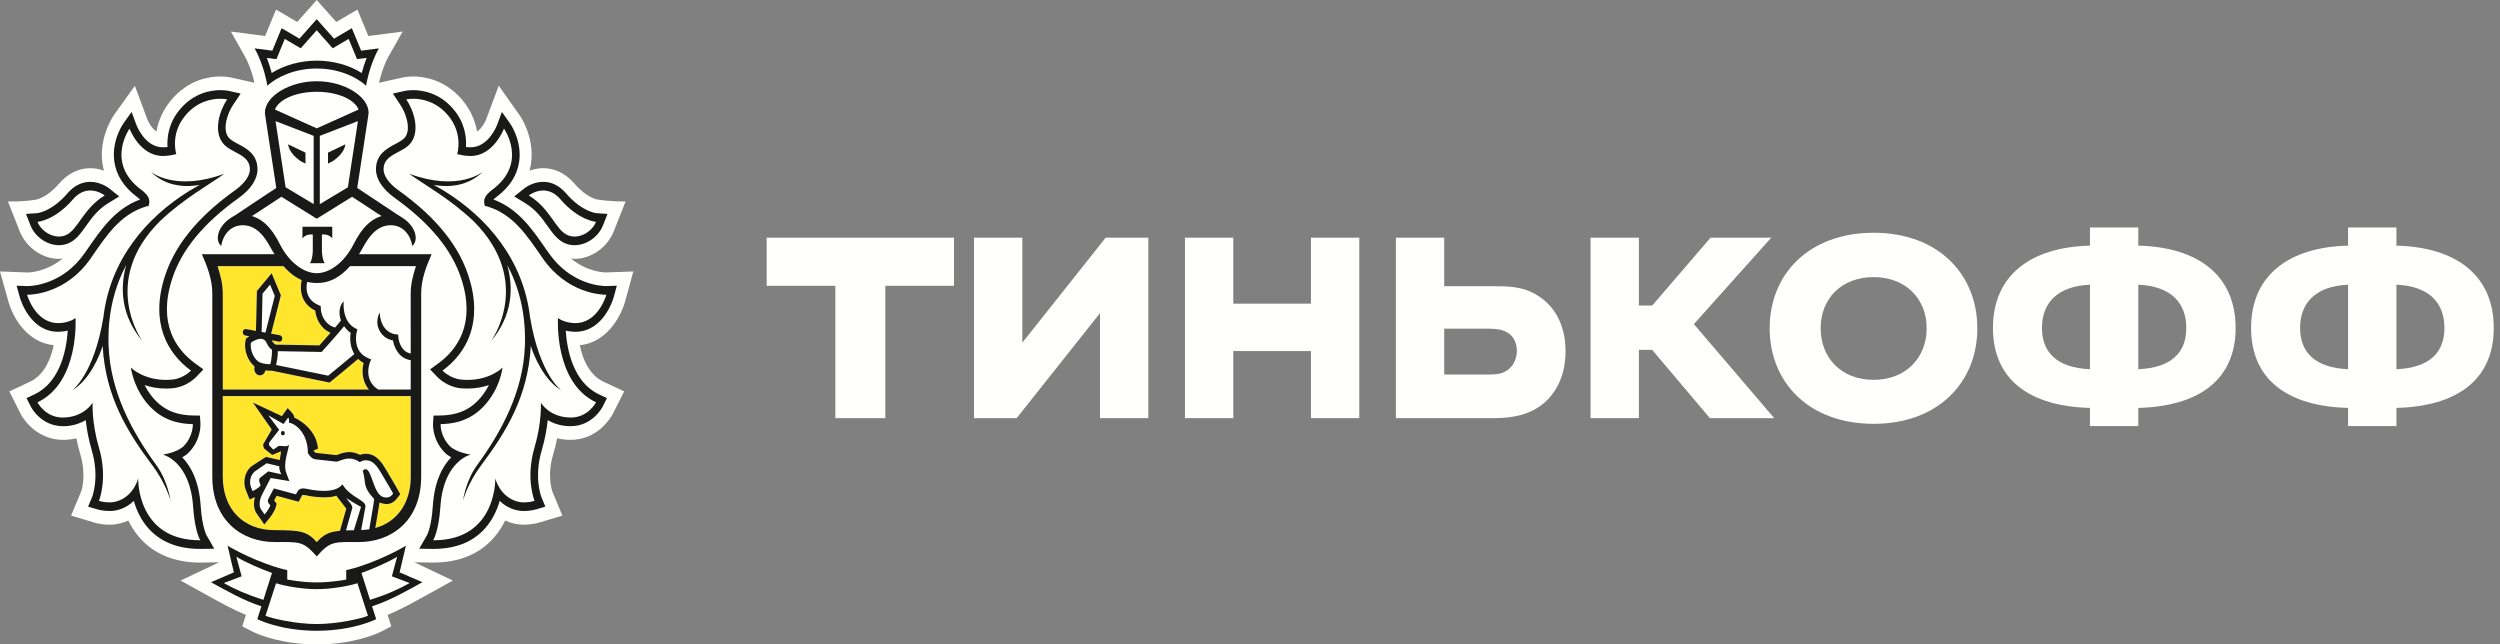
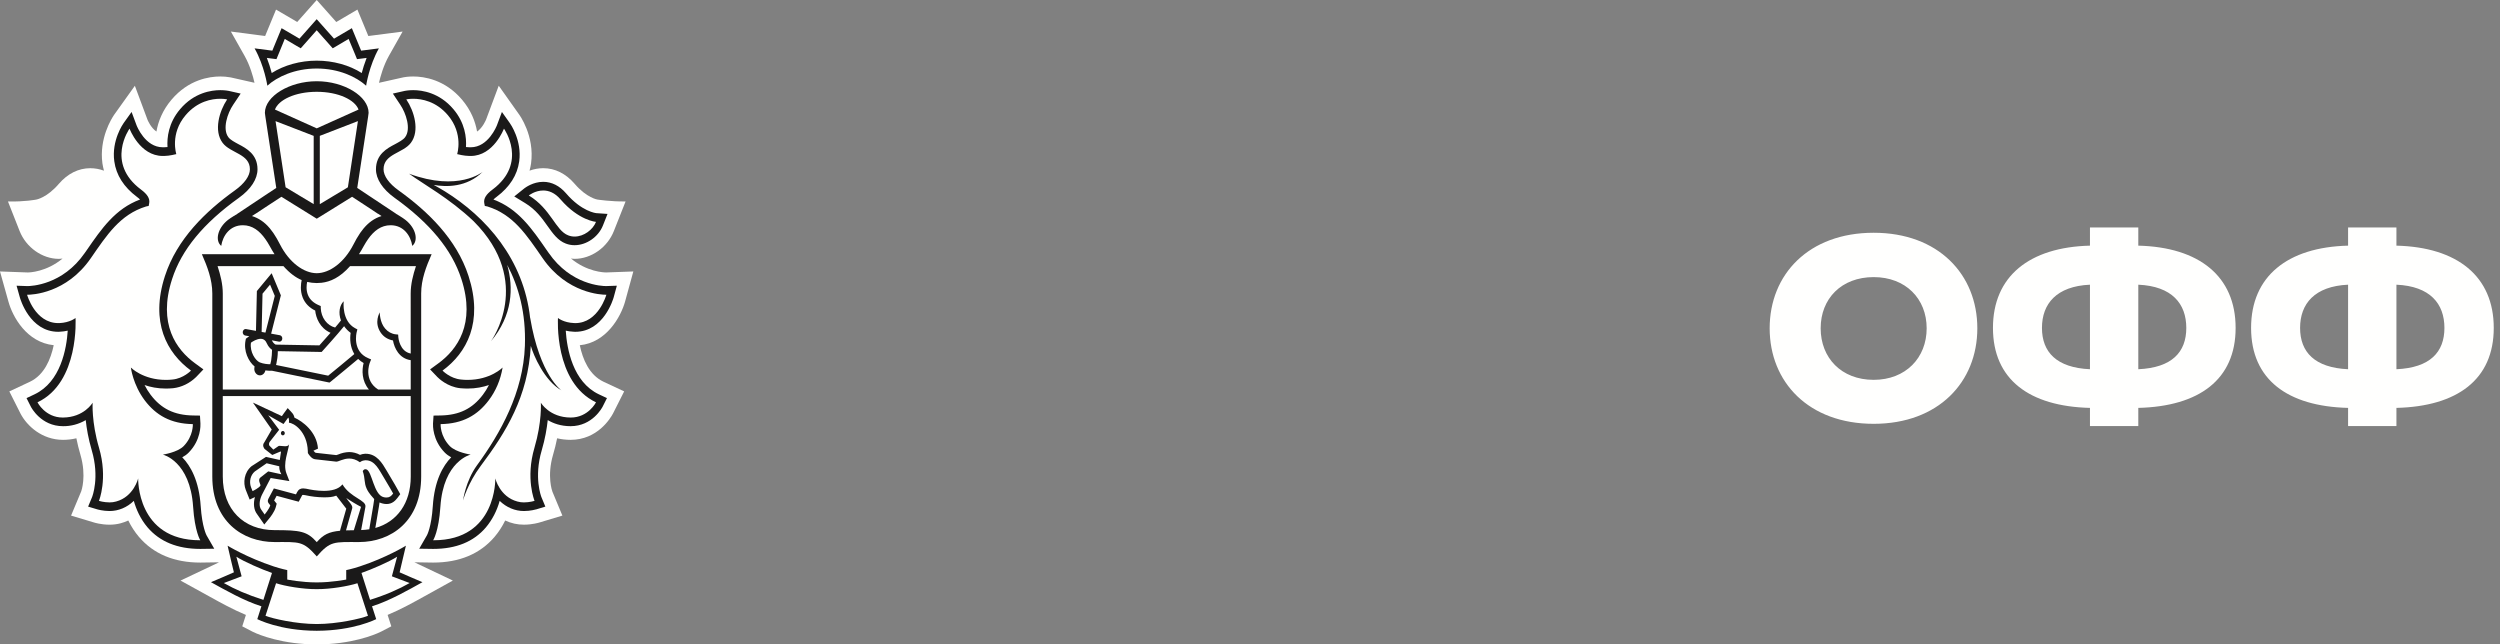
<svg xmlns="http://www.w3.org/2000/svg" width="1125" height="290" viewBox="0 0 1125 290" fill="none">
  <rect x="0" y="0" width="1125" height="290" fill="#808080" stroke="none" />
  <path fill-rule="evenodd" clip-rule="evenodd" d="M281.302 135.643L285 122.158L272.76 122.602C271.733 122.602 264.21 122.346 256.927 116.333C257.475 116.384 258.008 116.478 258.578 116.478C266.078 116.478 273.345 111.326 276.248 103.956L281.512 90.651C274.912 90.753 268.875 89.806 268.875 89.806C268.822 89.806 264.068 89.098 258.57 82.693C254.625 78.112 249.743 75.681 244.455 75.681C242.362 75.691 240.282 76.067 238.29 76.799C238.567 75.724 238.83 74.624 238.987 73.498C240.66 61.045 233.632 51.56 233.632 51.56L224.43 38.578L218.723 53.829C218.7 53.88 217.26 57.463 214.688 59.203C213.907 54.716 211.995 49.675 207.915 44.856C200.213 35.781 190.845 34.416 185.94 34.416C183.667 34.416 182.04 34.706 181.65 34.774L170.543 37.265C171.18 34.442 172.553 29.503 175.043 25.076L181.177 14.201L165.75 16.206L160.837 4.316L151.32 9.903L142.523 0L133.748 9.894L124.215 4.316L119.31 16.197L103.89 14.193L110.032 25.085C112.53 29.512 113.888 34.425 114.525 37.248L103.928 34.86L103.56 34.8C102.096 34.538 100.617 34.409 99.135 34.416C94.23 34.416 84.862 35.781 77.183 44.856C73.095 49.667 71.175 54.716 70.395 59.203C67.838 57.471 66.405 53.957 66.405 53.957L60.69 38.604L51.337 51.688C50.197 53.368 44.565 62.29 46.087 73.523C46.252 74.641 46.508 75.733 46.785 76.807C44.798 76.074 42.724 75.697 40.635 75.69C35.34 75.69 30.457 78.121 26.505 82.701C21.03 89.081 16.297 89.806 16.335 89.806C16.335 89.806 11.332 90.83 3.585 90.659L8.828 103.965C11.738 111.334 19.012 116.486 26.497 116.486C27.067 116.486 27.6 116.392 28.155 116.341C20.88 122.363 13.365 122.61 12.457 122.61L0 122.158L3.772 135.635C5.678 142.595 12.023 154.101 24.172 155.338C22.852 161.649 19.92 168.729 13.485 171.782L4.2 176.132L9.262 186.18C12.12 191.596 18.832 197.934 28.38 197.934C30.442 197.934 32.438 197.686 34.365 197.226C34.852 199.699 35.468 202.173 36.195 204.646C39.03 214.284 36.585 221.006 36.555 221.082L31.98 232.017L42.203 235.088C42.33 235.139 45.428 236.111 49.29 236.111C51.045 236.111 52.725 235.898 54.3 235.471C55.485 235.156 56.625 234.729 57.727 234.226C59.055 236.93 60.66 239.404 62.535 241.613C69.09 249.281 78.39 253.161 90.15 253.161H90.188L98.588 253.034L81.233 261.256L94.41 268.514C99.203 271.176 104.873 274.314 110.663 276.72L109.012 281.846L113.55 284.209C113.955 284.422 122.7 288.866 137.213 289.812C137.213 289.812 140.715 290 142.642 290C144.577 290 148.043 289.804 148.043 289.804C162.458 288.831 171.128 284.422 171.533 284.209L176.085 281.846L174.427 276.711C180.367 274.238 186.255 270.962 190.853 268.412L203.782 261.247L186.48 253.034L194.918 253.161C206.693 253.161 215.993 249.272 222.54 241.604C224.408 239.404 226.005 236.939 227.34 234.226C230.017 235.485 232.888 236.123 235.785 236.103C239.587 236.103 242.715 235.147 242.798 235.113L253.073 232.017L248.595 221.279C248.49 221.006 246.045 214.284 248.88 204.629C249.607 202.173 250.215 199.691 250.71 197.226C252.638 197.686 254.655 197.925 256.732 197.934C268.897 197.934 274.732 188.184 275.857 186.069L280.875 176.124L271.59 171.782C265.14 168.737 262.215 161.658 260.91 155.355C272.902 154.161 279.33 142.646 281.31 135.652L281.302 135.643Z" fill="#FFFFFE" />
  <path fill-rule="evenodd" clip-rule="evenodd" d="M142.516 41.308C132.691 41.316 125.319 44.984 123.714 49.308L142.516 57.752L161.326 49.308C159.736 44.984 152.364 41.316 142.516 41.308ZM142.719 265.111H142.344C136.389 265.154 128.176 263.763 124.231 262.441L119.476 277.103C122.611 278.374 133.231 280.814 142.539 280.814C151.831 280.814 162.459 278.374 165.586 277.103L160.839 262.45C156.871 263.763 148.674 265.154 142.719 265.111ZM178.696 250.526C175.156 252.812 167.259 256.24 162.661 257.827L166.516 269.939C173.626 267.721 179.499 265.137 184.344 262.365L176.334 259.337L178.696 250.526V250.526ZM106.359 250.526L108.729 259.337L100.711 262.365C105.549 265.137 111.444 267.721 118.531 269.93L122.394 257.818C117.804 256.232 109.891 252.812 106.359 250.526V250.526ZM142.516 27.294C149.934 27.294 157.194 29.316 162.789 32.855C163.299 30.91 164.011 28.539 164.979 26.057L162.864 26.347L160.651 26.603L159.714 24.309L156.879 17.511L151.734 20.564L149.724 21.724L148.119 19.933L142.516 13.621L136.929 19.933L135.331 21.724L133.329 20.564L128.154 17.511L125.356 24.309L124.404 26.612L122.184 26.347L120.084 26.057C121.051 28.539 121.756 30.91 122.274 32.855C127.884 29.316 135.144 27.294 142.524 27.294H142.516ZM255.654 105.91C256.621 106.285 257.596 106.455 258.564 106.455C262.764 106.455 266.814 103.359 268.201 99.828C268.201 99.828 260.514 99.299 252.249 89.738C249.624 86.65 246.834 85.721 244.449 85.721C240.736 85.721 237.946 87.947 237.946 87.947C247.936 94.002 249.969 103.726 255.654 105.91V105.91ZM26.491 106.447C27.466 106.447 28.441 106.285 29.379 105.901C35.079 103.718 37.134 94.002 47.101 87.955C47.101 87.955 44.311 85.721 40.621 85.721C38.221 85.721 35.439 86.642 32.799 89.746C24.541 99.299 16.861 99.837 16.861 99.837C18.241 103.359 22.299 106.455 26.491 106.455V106.447Z" fill="#FFFFFE" />
  <path fill-rule="evenodd" clip-rule="evenodd" d="M252.652 175.663C244.927 171.313 240.052 159.799 238.867 155.653C237.592 178.495 227.805 194.343 216.367 209.593C210.427 217.509 208.357 225.202 208.357 225.202C208.357 225.202 209.505 216.485 214.635 209.389C225.307 194.786 235.447 176.601 236.205 155.568C236.722 140.897 233.415 128.999 228.24 119.19C231.135 129.4 230.722 141.912 220.905 153.589C220.905 153.589 240.457 126.909 213.127 99.547C202.192 89.141 190.222 82.71 184.065 78.155C206.317 86.428 217.192 77.319 217.192 77.319C210.082 84.339 200.88 84.219 195.172 83.204C196.725 84.066 198.337 84.97 200.062 86.019C218.835 97.636 235.695 116.751 238.575 143.209V143.004C242.932 168.993 252.652 175.663 252.652 175.663ZM258.367 145.384C258.54 145.401 258.69 145.401 258.862 145.401C269.325 145.401 272.865 132.632 272.865 132.632H272.662C270.742 132.632 255.187 132.121 244.192 116.196C236.962 105.731 231.03 96.527 219.315 92.911L218.16 92.672L217.912 91.333C217.59 89.294 218.812 87.384 221.602 85.328C237.765 73.268 226.777 57.881 226.777 57.881C226.777 57.881 222.172 70.18 211.845 70.18L211.072 70.163C209.902 70.095 208.77 70.052 207.63 69.771L205.725 69.344C205.725 69.344 208.672 60.218 201.562 51.85C196.215 45.522 189.697 44.447 185.94 44.447C184.042 44.447 182.842 44.728 182.842 44.728C186.412 50.042 188.992 58.87 184.867 64.312C181.305 68.986 172.605 69.216 172.605 76.193C172.605 79.144 175.027 82.59 179.377 85.686C192.457 95.069 205.44 107.522 210.84 124.214C217.59 145.026 209.985 158.843 199.14 166.767C199.14 166.767 202.545 170.332 207.472 170.793C208.477 170.904 209.46 170.955 210.375 170.955C220.792 170.955 226.177 165.385 226.177 165.385C226.177 165.385 225.285 173.079 219.877 180.218C214.867 186.803 208.305 190.692 198.292 190.854C198.292 190.854 197.977 196.142 202.41 200.731C205.252 203.623 211.8 204.569 211.8 204.569C211.8 204.569 199.53 207.393 198.172 228.042C197.437 239.233 194.932 243.114 194.932 243.114H195.15C223.62 243.114 222.892 215.291 222.892 215.291C222.892 215.291 224.872 223.53 232.815 225.68C233.775 225.97 234.802 226.081 235.777 226.081C238.327 226.081 240.555 225.398 240.555 225.398C240.555 225.398 236.392 215.402 240.517 201.422C243.945 189.814 243.39 181.216 243.39 181.216C243.39 181.216 247.222 187.826 256.74 187.886H256.837C259.086 187.925 261.306 187.319 263.294 186.123C265.281 184.928 266.971 183.181 268.207 181.045C249.225 172.064 251.1 143.089 251.1 143.089C251.1 143.089 253.56 145.188 258.367 145.392V145.384ZM68.7 209.593C57.262 194.343 47.475 178.495 46.185 155.653C45.007 159.807 40.14 171.322 32.422 175.663C32.422 175.663 42.127 168.993 46.485 143.004V143.209C49.372 116.751 66.232 97.636 85.005 86.028C86.73 84.962 88.35 84.066 89.887 83.213C84.187 84.219 74.977 84.339 67.875 77.328C67.875 77.328 78.75 86.428 100.995 78.155C94.845 82.71 82.875 89.141 71.947 99.547C44.61 126.909 64.162 153.589 64.162 153.589C54.337 141.904 53.932 129.408 56.827 119.19C51.652 128.999 48.337 140.897 48.877 155.576C49.62 176.601 59.752 194.786 70.402 209.397C75.562 216.476 76.725 225.194 76.725 225.194C76.725 225.194 74.625 217.509 68.7 209.593ZM73.275 204.561C73.275 204.561 79.822 203.623 82.665 200.723C87.09 196.142 86.782 190.854 86.782 190.854C76.762 190.692 70.207 186.803 65.175 180.218C59.79 173.079 58.89 165.385 58.89 165.385C58.89 165.385 64.275 170.955 74.677 170.955C75.615 170.955 76.59 170.904 77.587 170.793C80.665 170.438 83.578 169.035 85.942 166.767C75.082 158.843 67.477 145.026 74.22 124.205C79.62 107.53 92.595 95.069 105.69 85.678C110.032 82.59 112.447 79.144 112.447 76.193C112.447 69.216 103.762 68.986 100.2 64.312C96.075 58.87 98.662 50.042 102.225 44.728C102.225 44.728 101.032 44.447 99.127 44.447C95.377 44.447 88.86 45.522 83.505 51.85C76.38 60.226 79.342 69.353 79.342 69.353L77.437 69.779C76.305 70.043 75.157 70.095 73.987 70.171L73.237 70.18C62.887 70.18 58.29 57.889 58.29 57.889C58.29 57.889 47.317 73.268 63.48 85.328C66.255 87.384 67.477 89.303 67.155 91.333L66.907 92.663L65.73 92.902C54.037 96.527 48.105 105.731 40.86 116.196C29.865 132.121 14.325 132.632 12.397 132.632H12.187C12.187 132.632 15.735 145.401 26.205 145.401C26.37 145.401 26.52 145.401 26.7 145.384C31.507 145.188 33.975 143.089 33.975 143.089C33.975 143.089 35.835 172.064 16.86 181.045C16.86 181.045 20.317 187.894 28.237 187.894H28.327C37.852 187.826 41.677 181.216 41.677 181.216C41.677 181.216 41.122 189.822 44.535 201.422C48.66 215.41 44.52 225.39 44.52 225.39C44.52 225.39 46.732 226.072 49.29 226.072C50.28 226.072 51.292 225.97 52.245 225.68C60.18 223.53 62.167 215.291 62.167 215.291C62.167 215.291 61.44 243.114 89.917 243.114H90.127C90.127 243.114 87.63 239.233 86.902 228.042C85.552 207.401 73.267 204.561 73.267 204.561H73.275ZM136.102 102.037H149.527V107.283C147.952 105.082 144.877 105.534 144.877 105.534V113.1C144.877 113.1 144.982 116.819 146.137 118.431H139.492C140.655 116.819 140.752 113.1 140.752 113.1V105.534C140.752 105.534 137.692 105.082 136.102 107.283V102.037V102.037ZM121.477 102.822C121.942 103.394 122.4 104.016 122.842 104.639C122.947 104.784 123.045 104.912 123.15 105.082C123.562 105.696 123.975 106.362 124.372 107.027L124.642 107.479C125.115 108.298 125.565 109.142 126.015 110.021C130.125 118.098 136.695 122.926 142.522 122.934C148.365 122.926 154.927 118.098 159.045 110.021C159.502 109.125 159.96 108.255 160.44 107.436C160.987 106.482 161.573 105.557 162.195 104.664C162.652 104.016 163.125 103.385 163.605 102.805C163.687 102.72 163.755 102.626 163.837 102.549C165.937 100.11 168.42 98.25 171.69 97.218L170.235 96.254H170.16L164.37 92.433L158.437 88.552L142.567 98.395L142.522 98.353L142.5 98.395L126.63 88.552L120.69 92.433L114.9 96.254H114.832L113.37 97.218C116.632 98.242 119.122 100.084 121.222 102.532C121.312 102.617 121.372 102.737 121.477 102.822V102.822Z" fill="#FFFFFE" />
  <path fill-rule="evenodd" clip-rule="evenodd" d="M137.47 68.688V73.635L136.638 73.191C136.6 73.157 135.37 72.85 133.248 70.922C129.73 67.817 129.663 64.952 129.663 64.952L137.463 68.688H137.47ZM141.145 91.862V61.139L123.985 54.503L128.515 84.271L141.153 91.862H141.145ZM147.595 68.688L155.395 64.952C155.395 64.952 155.335 67.817 151.803 70.922C149.68 72.841 148.458 73.157 148.42 73.191L147.595 73.626V68.688ZM156.543 84.279L161.05 54.512L143.898 61.139V91.862L156.543 84.271V84.279ZM116.875 163.082C118.548 163.765 120.573 163.91 121.615 163.91C121.653 163.765 121.713 163.586 121.765 163.364C121.848 163.023 121.938 162.665 122.005 162.289C122.298 160.583 122.395 158.664 122.425 157.419C121.466 156.77 120.684 155.831 120.168 154.707C119.53 153.18 118.623 152.463 117.295 152.463C115.57 152.463 113.718 153.657 112.915 154.203C112.285 158.451 115.038 162.306 116.875 163.074V163.082ZM154.84 146.783C151.66 150.732 145.413 157.615 145.113 157.956L144.738 158.383L125.013 158.033C124.996 159.889 124.785 161.736 124.383 163.535L124.225 164.242L147.678 169.053C150.115 167.108 156.828 161.522 159.438 159.33C157.54 156.174 157.36 152.429 157.788 149.802C156.662 148.993 155.665 147.972 154.84 146.783V146.783Z" fill="#FFFFFE" />
  <path fill-rule="evenodd" clip-rule="evenodd" d="M157.525 119.761C152.98 124.896 148.622 126.798 144.73 127.242C144.017 127.329 143.301 127.375 142.585 127.378H142.487C141.055 127.378 139.627 127.206 138.227 126.866C137.972 128.018 137.65 130.432 138.572 132.718C139.397 134.79 141.07 136.334 143.515 137.366L144.34 137.733L144.347 138.739C144.347 139.038 144.542 145.571 150.797 147.388C151.817 146.194 152.747 145.111 153.422 144.198C152.147 140.778 152.822 137.281 154.675 135.566C154.6 135.933 153.775 144.505 159.812 147.695L160.81 148.233L160.51 149.435C160.412 149.802 158.402 158.101 165.715 161.189L167.005 161.752L166.427 163.176C166.3 163.492 163.435 171.023 170.185 175.305H184.817V162.059C179.612 161.334 177.415 156.566 176.845 153.188C174.422 152.719 172.555 151.533 171.272 149.597C168.197 144.991 170.837 140.769 170.875 140.539C170.867 140.573 170.875 145.06 173.305 147.84C174.512 149.171 175.937 150.211 178.105 150.442L179.162 150.553L179.252 151.789C179.275 152.054 179.852 158.135 184.817 159.09L184.81 132.052C184.81 127.856 185.882 123.642 187.172 119.753H157.525V119.761ZM118.127 132.155L117.737 149.367L119.462 149.674L123.662 133.153L121.525 128.069L118.135 132.155H118.127ZM127.232 195.903C127.117 195.899 127.003 195.868 126.899 195.813C126.794 195.757 126.701 195.678 126.624 195.579C126.548 195.481 126.49 195.366 126.454 195.241C126.418 195.117 126.404 194.985 126.415 194.854C126.421 194.725 126.451 194.598 126.501 194.482C126.551 194.366 126.621 194.262 126.707 194.177C126.793 194.092 126.893 194.028 127.001 193.987C127.109 193.947 127.224 193.931 127.337 193.942C127.832 193.967 128.177 194.453 128.162 194.982C128.145 195.244 128.037 195.488 127.863 195.66C127.689 195.832 127.463 195.92 127.232 195.903ZM164.447 211.145C164.575 211.145 164.725 211.163 164.86 211.205C167.485 212.058 168.137 222.788 172.72 223.743C173.17 223.854 173.59 223.88 173.95 223.88C175.277 223.88 176.065 223.24 176.92 222.089C176.92 222.089 174.61 217.969 172.885 215.18C170.597 211.529 168.82 207.12 164.552 207.12C164.447 207.12 164.327 207.12 164.215 207.137C163.402 207.174 162.616 207.476 161.95 208.007C160.525 206.935 158.858 206.357 157.15 206.343C154.487 206.343 152.402 207.742 151.36 207.742H151.322L141.797 206.668C140.305 206.497 139.127 204.791 138.7 204.126L138.535 203.836C138.535 203.537 138.535 203.239 138.52 202.974C138.197 194.095 132.167 190.3 130.015 190.231C130.015 190.231 130.27 188.543 129.692 187.903L127.592 190.803L120.692 186.862L125.612 193.413L121.45 198.744C120.925 199.349 120.992 200.168 121.21 200.518L123.01 202.326L125.29 200.748C125.402 200.654 125.612 200.62 125.867 200.62C126.497 200.62 127.442 200.808 128.29 200.808C129.227 200.808 130.03 200.586 130.127 199.588C129.842 202.88 127.157 208.604 128.92 213.099L130.225 216.493L121.802 215.112L117.857 222.694C116.642 225.219 116.447 227.948 117.617 229.433L119.095 231.539C119.095 231.539 121.165 229.04 121.622 227.394L120.955 226.558C120.392 225.85 120.422 225.219 120.767 224.46L123.242 219.786L133.18 222.455L133.705 221.432C134.38 220.153 135.355 219.777 136.42 219.777C136.862 219.777 137.312 219.837 137.777 219.922C139.622 220.34 142.66 220.895 145.697 220.895C149.035 220.895 152.342 220.212 154.105 217.969C157.705 224.05 165.01 225.014 164.432 228.11L162.512 238.533C163.787 238.465 165.01 238.371 166.172 238.192L168.002 227.351C168.15 226.431 168.28 225.507 168.392 224.579C167.687 223.76 165.985 222.046 165.017 219.956C163.735 217.133 164.432 215.658 163.232 211.99C163.232 211.99 163.607 211.137 164.447 211.137V211.145Z" fill="#FFFFFE" />
-   <path fill-rule="evenodd" clip-rule="evenodd" d="M113.645 220.997C113.645 220.997 116.945 219.462 117.245 218.353L116.795 217.108C116.487 216.289 116.525 215.402 117.132 214.924L120.687 212.118L126.635 213.423C126.635 213.423 125.555 211.888 125.66 209.841L119.99 208.476L114.635 212.186C113.7 212.974 113.025 214.095 112.716 215.371C112.408 216.646 112.484 218.002 112.932 219.223L113.645 221.006V220.997ZM155.697 238.67C156.755 238.619 157.94 238.602 159.222 238.602C159.222 238.602 162.282 228.409 162.455 228.085C160.182 226.879 157.964 225.544 155.81 224.085C156.717 225.637 158.922 227.403 158.487 228.767L155.697 238.67Z" fill="#FFFFFE" />
-   <path fill-rule="evenodd" clip-rule="evenodd" d="M184.819 178.222H100.257V214.464C100.257 229.288 109.669 238.559 123.567 238.559C135.169 238.559 138.229 239.071 142.542 243.958C145.519 240.572 147.979 239.318 153.042 238.841L153.154 238.286L155.817 228.895C155.667 228.682 151.317 223.044 151.317 223.044C149.592 223.701 148.137 223.812 145.692 223.812C143.194 223.812 140.367 223.471 137.299 222.822C137.012 222.745 136.717 222.705 136.422 222.703C136.047 222.703 136.024 222.737 135.919 222.95L135.394 223.948L134.419 225.774L132.597 225.287L124.482 223.112L123.364 225.202L123.537 225.432L124.519 226.669L124.084 228.29C123.484 230.397 121.549 232.862 120.957 233.544L118.932 236.017L117.079 233.365L115.692 231.377C114.229 229.518 113.892 226.669 114.717 223.684C114.693 223.704 114.664 223.716 114.634 223.718L112.347 224.801L111.319 222.242L110.592 220.443C109.893 218.601 109.768 216.544 110.235 214.611C110.703 212.677 111.736 210.983 113.164 209.807L119.689 205.602L125.914 206.992C126.064 206.31 126.289 203.887 126.462 203.265C126.342 203.247 126.229 203.222 126.109 203.222L122.524 204.74L119.074 202.028C119.074 202.028 117.724 200.544 118.947 199.06L122.284 193.285L113.809 181.173L126.837 187.263L127.707 186.044L129.462 183.638L131.457 185.805C131.981 186.388 132.346 187.132 132.507 187.946C136.092 189.541 142.527 194.24 143.097 201.883L141.087 202.795V202.855C141.544 203.478 141.927 203.734 142.047 203.759L151.347 204.8C151.587 204.749 151.872 204.629 152.202 204.527C153.364 204.075 155.097 203.418 157.152 203.418C158.832 203.418 160.452 203.862 162.004 204.697C162.582 204.442 163.279 204.262 164.104 204.203L164.554 204.186C169.527 204.186 172.002 208.425 173.989 211.811C174.319 212.4 174.649 212.945 174.994 213.491C176.734 216.289 179.007 220.375 179.097 220.554L180.124 222.37L178.864 224.042C177.904 225.322 176.442 226.814 173.952 226.814C173.388 226.809 172.825 226.743 172.272 226.618C171.762 226.507 171.264 226.332 170.787 226.098C170.71 226.7 170.623 227.3 170.524 227.897L168.897 237.595C178.647 234.866 184.842 226.473 184.842 214.464L184.819 178.222V178.222ZM100.257 175.305H166.032C162.747 171.433 162.799 166.545 163.632 163.364C162.745 162.879 161.92 162.259 161.179 161.522C158.607 163.68 150.762 170.187 148.714 171.825L148.272 172.166L122.457 166.844H121.932C121.317 166.844 120.409 166.818 119.419 166.673C119.313 167.212 119.072 167.705 118.725 168.092C118.378 168.478 117.94 168.742 117.464 168.851C116.988 168.96 116.494 168.91 116.042 168.707C115.591 168.504 115.201 168.156 114.919 167.705C114.722 167.398 114.58 167.049 114.503 166.678C114.425 166.308 114.414 165.923 114.469 165.547L114.567 164.908C111.912 162.775 109.444 157.999 110.539 152.967L110.644 152.438L111.019 152.131C111.398 151.837 111.788 151.564 112.189 151.312L110.314 150.971C109.981 150.906 109.684 150.696 109.485 150.385C109.286 150.074 109.201 149.688 109.249 149.307C109.369 148.506 110.022 147.943 110.719 148.088L115.182 148.89L115.594 130.969L122.239 122.952L126.394 132.905L122.014 150.152L125.959 150.86C126.296 150.923 126.597 151.135 126.797 151.45C126.997 151.765 127.078 152.157 127.024 152.54C126.976 152.88 126.822 153.189 126.591 153.411C126.36 153.633 126.067 153.754 125.764 153.751L125.562 153.743L122.344 153.146C122.389 153.265 122.449 153.325 122.494 153.444C122.852 154.151 123.391 154.716 124.039 155.065L143.712 155.432C144.544 154.502 146.607 152.199 148.737 149.76C146.883 148.986 145.255 147.64 144.036 145.872C142.818 144.105 142.056 141.987 141.837 139.755C139.137 138.441 137.262 136.479 136.227 133.92C134.967 130.747 135.417 127.575 135.754 126.031C133.129 124.947 130.369 122.952 127.549 119.762H97.909C99.184 123.651 100.257 127.865 100.257 132.052V175.297V175.305Z" fill="#FFE52B" />
  <path fill-rule="evenodd" clip-rule="evenodd" d="M127.33 193.942C127.216 193.931 127.101 193.947 126.992 193.988C126.884 194.029 126.783 194.095 126.697 194.18C126.611 194.266 126.541 194.371 126.492 194.488C126.442 194.606 126.413 194.733 126.407 194.863C126.398 194.993 126.412 195.124 126.449 195.248C126.486 195.371 126.544 195.485 126.62 195.583C126.697 195.68 126.79 195.758 126.894 195.814C126.998 195.869 127.11 195.899 127.225 195.904C127.454 195.92 127.68 195.834 127.854 195.663C128.028 195.493 128.136 195.251 128.155 194.991C128.167 194.728 128.087 194.47 127.933 194.273C127.778 194.076 127.562 193.957 127.33 193.942V193.942ZM166.525 269.939L162.662 257.827C167.26 256.232 175.157 252.803 178.705 250.526L176.343 259.337L184.345 262.365C179.5 265.128 173.635 267.713 166.525 269.93V269.939ZM142.54 280.814C133.233 280.814 122.612 278.375 119.477 277.104L124.233 262.45C128.178 263.764 136.382 265.154 142.345 265.111H142.72C148.675 265.154 156.872 263.755 160.84 262.45L165.588 277.104C162.453 278.383 151.833 280.814 142.54 280.814ZM100.72 262.365L108.73 259.337L106.36 250.526C109.892 252.803 117.812 256.241 122.395 257.827L118.532 269.939C111.445 267.721 105.557 265.128 100.72 262.365ZM184.705 259.678L179.83 257.546L181.18 251.814L182.657 245.562C182.657 245.562 174.033 250.901 161.86 254.902C158.41 256.028 155.8 256.548 155.8 256.548V260.804C155.8 260.804 149.29 262.083 142.72 262.083H142.345C135.76 262.083 129.265 260.804 129.265 260.804V256.539C129.265 256.539 126.647 256.028 123.197 254.902C111.04 250.893 102.415 245.562 102.415 245.562L103.87 251.814L105.25 257.546L100.36 259.678L94.938 261.981C101.148 265.401 109.758 270.374 117.633 272.83L115.78 278.613C115.78 278.613 125.77 283.799 142.412 283.85V283.859H142.637V283.85C159.302 283.799 169.292 278.613 169.292 278.613L167.417 272.83C175.3 270.374 183.925 265.41 190.105 261.981L184.705 259.678V259.678ZM122.192 26.339L124.405 26.612L125.357 24.309L128.147 17.511L133.323 20.565L135.332 21.733L142.517 13.613L148.12 19.925L149.725 21.733L151.735 20.565L156.88 17.511L159.715 24.309L160.652 26.612L162.865 26.339L164.98 26.058C164.012 28.54 163.3 30.902 162.782 32.864C157.195 29.307 149.935 27.294 142.525 27.294C135.145 27.294 127.885 29.307 122.275 32.864C121.67 30.546 120.939 28.273 120.085 26.058L122.185 26.339H122.192ZM142.517 30.834C152.44 30.834 160.368 34.587 164.755 38.57C164.755 38.57 166.06 29.64 170.5 21.767L162.513 22.791L158.335 12.683L150.31 17.4L142.517 8.632L134.755 17.4L126.715 12.683L122.545 22.799L114.557 21.759C119.005 29.64 120.302 38.562 120.302 38.562C124.712 34.578 132.617 30.834 142.517 30.834V30.834ZM268.203 181.045C268.203 181.045 264.752 187.895 256.832 187.895H256.735C247.225 187.826 243.385 181.216 243.385 181.216C243.385 181.216 243.94 189.814 240.52 201.422C236.395 215.41 240.55 225.39 240.55 225.39C240.55 225.39 238.33 226.081 235.772 226.081C234.797 226.081 233.777 225.97 232.81 225.68C224.867 223.539 222.887 215.3 222.887 215.3C222.887 215.3 223.622 243.114 195.145 243.114H194.92C194.92 243.114 197.432 239.233 198.175 228.043C199.525 207.401 211.795 204.561 211.795 204.561C211.795 204.561 205.248 203.623 202.405 200.731C197.973 196.151 198.28 190.854 198.28 190.854C208.3 190.692 214.87 186.811 219.872 180.218C223.096 176 225.271 170.879 226.172 165.385C226.172 165.385 220.787 170.955 210.37 170.955C209.455 170.955 208.48 170.904 207.475 170.793C202.54 170.341 199.135 166.767 199.135 166.767C209.98 158.843 217.585 145.017 210.843 124.205C205.443 107.53 192.452 95.069 179.38 85.687C175.03 82.591 172.6 79.145 172.6 76.185C172.6 69.216 181.3 68.995 184.87 64.312C188.995 58.87 186.407 50.042 182.837 44.728C182.837 44.728 184.037 44.447 185.935 44.447C189.7 44.447 196.21 45.522 201.565 51.85C208.667 60.226 205.72 69.353 205.72 69.353L207.625 69.779C208.765 70.044 209.897 70.103 211.075 70.172L211.84 70.18C222.167 70.18 226.78 57.881 226.78 57.881C226.78 57.881 237.76 73.268 221.598 85.328C218.815 87.384 217.585 89.303 217.907 91.333L218.163 92.672L219.31 92.903C231.025 96.528 236.958 105.739 244.195 116.196C255.19 132.121 270.745 132.633 272.657 132.633H272.867C272.867 132.633 269.32 145.401 258.857 145.401C258.685 145.401 258.535 145.401 258.363 145.384C253.563 145.188 251.087 143.09 251.087 143.09C251.087 143.09 249.22 172.064 268.203 181.045V181.045ZM258.857 149.308C271.682 149.308 275.972 134.441 276.152 133.81L277.578 128.564L272.777 128.735H272.762C271.06 128.735 256.915 128.308 246.887 113.783L245.935 112.435C239.38 102.942 233.162 93.909 222.047 89.789C222.492 89.347 222.966 88.945 223.465 88.587C229.36 84.168 232.795 78.803 233.65 72.568C234.917 63.195 229.66 55.723 229.435 55.416L225.865 50.383L223.63 56.354C223.48 56.721 219.73 66.274 211.84 66.274H211.255C210.715 66.248 210.197 66.222 209.687 66.171C209.965 61.907 209.282 55.322 204.032 49.13C197.725 41.683 189.985 40.566 185.935 40.566C183.775 40.566 182.335 40.873 182.177 40.89L176.785 42.11L180.107 47.1C182.717 50.955 185.087 58.06 182.282 61.77C181.382 62.964 179.538 63.911 177.775 64.875C174.145 66.777 169.18 69.438 169.18 76.185C169.18 80.552 172.157 85.132 177.557 89.013C193.517 100.451 203.372 112.392 207.625 125.57C214.21 145.836 205.623 157.402 197.275 163.492L193.54 166.23L196.817 169.659C197.26 170.102 201.258 174.12 207.175 174.7C208.3 174.785 209.373 174.853 210.378 174.853C214.165 174.853 217.397 174.171 220.022 173.267C219.238 174.824 218.324 176.292 217.292 177.651C212.53 183.945 206.665 186.811 198.227 186.965L195.093 187.016L194.853 190.598C194.823 191.323 194.59 197.968 200.102 203.614C200.95 204.484 201.97 205.209 203.042 205.789C199.292 209.628 195.497 216.315 194.762 227.761C194.14 237.314 192.137 240.854 192.115 240.896L188.65 246.918L194.912 247.012C205.255 247.012 213.175 243.771 218.658 237.323C221.497 233.936 223.616 229.854 224.853 225.39C227.898 228.343 231.77 229.964 235.772 229.962C238.697 229.962 241.142 229.254 241.412 229.185L245.41 227.974L243.647 223.727C243.512 223.385 240.182 214.856 243.767 202.685C245.312 197.422 246.1 192.714 246.483 189.038C249.003 190.539 252.37 191.767 256.727 191.784C266.627 191.784 270.985 183.365 271.18 183.016L273.13 179.143L269.515 177.455C257.725 171.876 255.115 156.899 254.59 148.796C255.662 149.026 256.877 149.239 258.25 149.282L258.857 149.308V149.308Z" fill="#1A1919" />
  <path fill-rule="evenodd" clip-rule="evenodd" d="M244.456 85.721C246.841 85.721 249.631 86.65 252.256 89.746C260.521 99.299 268.208 99.837 268.208 99.837C266.813 103.359 262.763 106.455 258.571 106.455C257.603 106.455 256.621 106.285 255.668 105.901C249.976 103.718 247.943 94.002 237.961 87.955C237.961 87.955 240.736 85.721 244.456 85.721V85.721ZM236.333 91.401C241.111 94.301 243.901 98.199 246.346 101.645C248.746 105.014 251.018 108.255 254.596 109.603C255.856 110.098 257.198 110.336 258.571 110.336C263.918 110.336 269.296 106.6 271.336 101.432L273.383 96.263L268.426 95.922C268.193 95.922 261.811 95.248 254.716 86.991C251.791 83.597 248.258 81.823 244.456 81.823C239.806 81.823 236.356 84.467 235.981 84.74L231.421 88.399L236.333 91.401V91.401ZM238.576 143.013V143.209C235.696 116.75 218.836 97.645 200.063 86.028C198.338 84.97 196.726 84.066 195.173 83.213C200.881 84.219 210.083 84.339 217.193 77.328C217.193 77.328 206.318 86.428 184.066 78.155C190.216 82.71 202.193 89.141 213.128 99.547C240.451 126.909 220.906 153.589 220.906 153.589C230.731 141.912 231.136 129.408 228.241 119.19C233.416 128.999 236.716 140.897 236.206 155.576C235.456 176.601 225.308 194.786 214.636 209.397C209.506 216.476 208.366 225.193 208.366 225.193C208.366 225.193 210.436 217.508 216.368 209.602C227.806 194.334 237.593 178.495 238.868 155.653C240.053 159.807 244.928 171.322 252.653 175.663C252.653 175.663 242.941 168.993 238.576 143.013V143.013ZM89.926 243.114C61.448 243.114 62.176 215.299 62.176 215.299C62.176 215.299 60.181 223.539 52.253 225.68C51.285 225.957 50.289 226.091 49.291 226.08C46.741 226.08 44.521 225.398 44.521 225.398C44.521 225.398 48.668 215.402 44.536 201.422C41.131 189.822 41.686 181.216 41.686 181.216C41.686 181.216 37.853 187.826 28.336 187.894H28.238C20.326 187.894 16.868 181.045 16.868 181.045C35.843 172.064 33.983 143.089 33.983 143.089C33.983 143.089 31.508 145.188 26.708 145.392H26.206C15.736 145.392 12.188 132.632 12.188 132.632H12.406C14.341 132.632 29.873 132.12 40.861 116.196C48.098 105.73 54.038 96.527 65.731 92.911L66.908 92.672L67.156 91.333C67.486 89.303 66.256 87.384 63.481 85.328C47.318 73.267 58.291 57.889 58.291 57.889C58.291 57.889 62.881 70.18 73.238 70.18L73.988 70.171C75.158 70.103 76.306 70.043 77.438 69.77L79.343 69.353C79.343 69.353 76.388 60.226 83.513 51.85C88.868 45.521 95.371 44.447 99.128 44.447C101.041 44.447 102.218 44.728 102.218 44.728C98.663 50.042 96.083 58.87 100.193 64.312C103.763 68.994 112.456 69.216 112.456 76.185C112.456 79.144 110.033 82.59 105.691 85.686C92.603 95.069 79.621 107.522 74.221 124.214C67.486 145.025 75.091 158.843 85.943 166.775C85.943 166.775 82.531 170.341 77.596 170.793C76.629 170.899 75.657 170.953 74.686 170.955C64.276 170.955 58.891 165.394 58.891 165.394C58.891 165.394 59.791 173.079 65.176 180.226C70.201 186.811 76.763 190.692 86.776 190.854C86.776 190.854 87.098 196.142 82.666 200.731C79.823 203.631 73.276 204.569 73.276 204.569C73.276 204.569 85.553 207.401 86.903 228.042C87.638 239.233 90.128 243.114 90.128 243.114H89.926ZM92.948 240.896C92.941 240.853 90.953 237.314 90.316 227.761C89.566 216.314 85.771 209.627 82.013 205.789C83.101 205.209 84.113 204.484 84.953 203.614C90.466 197.968 90.233 191.332 90.196 190.598L89.986 187.016L86.828 186.965C78.413 186.811 72.541 183.945 67.778 177.65C66.752 176.288 65.838 174.82 65.048 173.266C67.673 174.179 70.883 174.853 74.686 174.853C75.698 174.853 76.763 174.785 77.881 174.699C81.709 174.265 85.328 172.508 88.253 169.667L91.531 166.23L87.796 163.5C79.426 157.402 70.868 145.844 77.446 125.57C81.698 112.392 91.531 100.459 107.521 89.013C112.921 85.132 115.876 80.552 115.876 76.185C115.876 69.438 110.926 66.777 107.296 64.875C105.526 63.911 103.681 62.956 102.788 61.77C99.976 58.06 102.338 50.955 104.956 47.099L108.301 42.11L102.878 40.89C102.728 40.864 101.303 40.566 99.128 40.566C95.086 40.566 87.353 41.683 81.053 49.129C75.796 55.322 75.106 61.915 75.376 66.171C74.866 66.222 74.356 66.248 73.816 66.273H73.238C65.318 66.273 61.583 56.721 61.441 56.354L59.213 50.383L55.613 55.416C55.411 55.722 50.138 63.194 51.428 72.568C52.276 78.795 55.711 84.168 61.606 88.586C62.251 89.055 62.693 89.456 63.016 89.789C51.886 93.909 45.683 102.941 39.128 112.435L38.183 113.782C28.163 128.308 13.981 128.743 12.286 128.743L7.456 128.572L8.926 133.809C9.098 134.44 13.373 149.307 26.206 149.307L26.821 149.282C28.178 149.239 29.401 149.026 30.481 148.787C29.956 156.89 27.331 171.876 15.541 177.446L11.941 179.152L13.891 183.015C14.071 183.365 18.451 191.784 28.366 191.784C31.915 191.824 35.419 190.888 38.581 189.054C38.963 192.722 39.758 197.422 41.303 202.684C44.888 214.847 41.551 223.385 41.423 223.726L39.653 227.974L43.651 229.177C43.921 229.262 46.381 229.961 49.291 229.961C53.295 229.973 57.169 228.351 60.211 225.39C61.298 229.202 63.166 233.51 66.398 237.322C71.903 243.762 79.816 247.012 90.151 247.012L96.413 246.918L92.948 240.896V240.896Z" fill="#1A1919" />
-   <path fill-rule="evenodd" clip-rule="evenodd" d="M32.802 89.746C35.442 86.65 38.225 85.712 40.625 85.712C44.315 85.712 47.112 87.955 47.112 87.955C37.137 94.011 35.082 103.718 29.382 105.91C28.454 106.276 27.477 106.457 26.495 106.447C22.302 106.447 18.245 103.359 16.865 99.837C16.865 99.837 24.545 99.299 32.802 89.746V89.746ZM26.495 110.336C27.867 110.336 29.21 110.098 30.485 109.603C34.055 108.255 36.335 105.023 38.735 101.645C41.187 98.208 43.947 94.31 48.732 91.41L53.652 88.399L49.077 84.731C48.702 84.467 45.275 81.831 40.625 81.831C36.815 81.831 33.275 83.597 30.357 86.991C23.255 95.256 16.887 95.922 16.655 95.93L11.705 96.263L13.73 101.44C15.785 106.601 21.155 110.336 26.495 110.336V110.336ZM48.867 155.576C48.342 140.897 51.642 128.999 56.817 119.19C53.937 129.408 54.327 141.912 64.167 153.598C64.167 153.598 44.607 126.901 71.945 99.555C82.88 89.141 94.842 82.71 100.992 78.155C78.747 86.428 67.88 77.319 67.88 77.319C74.982 84.339 84.185 84.228 89.892 83.204C88.347 84.066 86.727 84.961 85.002 86.028C66.23 97.636 49.377 116.751 46.482 143.209V143.013C42.125 168.993 32.42 175.663 32.42 175.663C40.145 171.313 45.005 159.798 46.19 155.653C47.48 178.495 57.26 194.343 68.69 209.602C74.63 217.508 76.715 225.193 76.715 225.193C76.715 225.193 75.56 216.485 70.407 209.397C59.757 194.786 49.617 176.601 48.867 155.576V155.576ZM136.1 102.037V107.291C137.69 105.082 140.75 105.534 140.75 105.534V113.1C140.75 113.1 140.652 116.819 139.49 118.431H146.135C144.98 116.819 144.867 113.1 144.867 113.1V105.534C144.867 105.534 147.942 105.082 149.517 107.291V102.037H136.092H136.1ZM133.25 70.922C135.372 72.841 136.602 73.165 136.64 73.191L137.465 73.626V68.687L129.665 64.951C129.665 64.951 129.732 67.817 133.25 70.922V70.922ZM151.805 70.922C155.33 67.817 155.405 64.951 155.405 64.951L147.597 68.687V73.634L148.422 73.191C148.46 73.165 149.682 72.841 151.805 70.922Z" fill="#1A1919" />
  <path fill-rule="evenodd" clip-rule="evenodd" d="M142.532 57.761L123.729 49.3C125.327 44.984 132.699 41.316 142.532 41.308C152.372 41.316 159.744 44.984 161.342 49.3L142.532 57.761ZM156.549 84.279L143.912 91.87V61.13L161.064 54.495L156.549 84.262V84.279ZM164.379 92.433L170.154 96.254H170.237L171.692 97.218C168.429 98.242 165.932 100.11 163.839 102.549L163.614 102.805C163.121 103.404 162.648 104.024 162.197 104.664L161.934 105.057C161.484 105.714 161.057 106.387 160.659 107.087L160.442 107.437C159.955 108.281 159.493 109.143 159.054 110.021C154.929 118.098 148.367 122.926 142.532 122.943C136.697 122.926 130.127 118.098 126.017 110.021C125.58 109.16 125.122 108.312 124.644 107.479L124.374 107.027C123.982 106.368 123.577 105.72 123.159 105.082C123.054 104.912 122.957 104.784 122.852 104.639C122.412 104.017 121.954 103.411 121.479 102.822C121.382 102.737 121.314 102.626 121.224 102.532C119.082 99.98 116.366 98.143 113.372 97.218L114.842 96.254H114.902L120.699 92.433L126.632 88.552L142.502 98.395L142.532 98.361L142.577 98.395L158.439 88.552L164.379 92.433ZM187.179 119.762C185.882 123.651 184.809 127.864 184.809 132.052L184.824 159.091C179.867 158.152 179.274 152.062 179.259 151.798L179.169 150.561L178.097 150.45C176.278 150.268 174.579 149.344 173.312 147.849C170.874 145.077 170.874 140.59 170.874 140.548C170.844 140.778 168.204 144.983 171.264 149.589C172.554 151.534 174.429 152.736 176.844 153.205C177.414 156.574 179.619 161.342 184.824 162.076V175.297H170.192C163.442 171.023 166.299 163.5 166.434 163.176L167.004 161.743L165.714 161.189C158.402 158.101 160.419 149.794 160.517 149.435L160.817 148.224L159.812 147.695C153.782 144.505 154.599 135.925 154.682 135.567C152.822 137.281 152.154 140.769 153.429 144.207C152.739 145.111 151.809 146.194 150.797 147.388C149.035 146.951 147.449 145.866 146.283 144.301C145.118 142.737 144.437 140.779 144.347 138.731L144.339 137.724L143.514 137.366C141.077 136.343 139.404 134.79 138.572 132.718C137.649 130.423 137.972 128.027 138.227 126.858C139.628 127.189 141.055 127.36 142.487 127.37H142.584C143.312 127.37 144.024 127.319 144.729 127.242C148.629 126.798 152.979 124.896 157.524 119.762H187.179V119.762ZM168.894 237.595L170.529 227.897L170.792 226.106C171.801 226.556 172.873 226.796 173.957 226.814C176.447 226.814 177.902 225.313 178.869 224.042L180.114 222.379L179.094 220.554C179.004 220.374 176.732 216.289 174.992 213.491C174.646 212.939 174.314 212.375 173.994 211.802C172.007 208.425 169.524 204.186 164.544 204.186L164.102 204.203C163.385 204.247 162.677 204.41 162.002 204.689C160.486 203.865 158.829 203.434 157.149 203.427C155.46 203.473 153.789 203.842 152.207 204.518C151.877 204.629 151.577 204.749 151.344 204.8L142.044 203.759C141.924 203.725 141.549 203.469 141.084 202.855V202.795L143.094 201.883C142.532 194.24 136.089 189.541 132.504 187.946C132.345 187.128 131.981 186.381 131.454 185.796L129.459 183.638L127.704 186.035L126.842 187.263L113.807 181.165L122.282 193.285L118.944 199.059C117.714 200.535 119.072 202.028 119.072 202.028L122.522 204.74L126.107 203.213C126.227 203.213 126.332 203.247 126.459 203.264C126.287 203.887 126.062 206.318 125.912 206.992L119.694 205.602L113.169 209.807C109.802 212.621 109.344 217.261 110.597 220.443L111.317 222.251L112.344 224.801L114.632 223.727C114.669 223.709 114.699 223.701 114.722 223.675C113.897 226.669 114.234 229.509 115.697 231.377L117.084 233.365L118.929 236.026L120.954 233.544C121.554 232.862 123.489 230.397 124.082 228.281L124.517 226.669L123.534 225.432L123.369 225.202L124.479 223.112L132.594 225.296L134.424 225.774L135.399 223.94L135.924 222.95C136.022 222.737 136.044 222.703 136.419 222.703C136.712 222.703 136.997 222.737 137.304 222.822C140.072 223.444 142.884 223.772 145.704 223.803C148.127 223.803 149.589 223.701 151.314 223.044C151.314 223.044 155.672 228.674 155.822 228.895L153.152 238.278L153.032 238.841C147.984 239.31 145.524 240.572 142.547 243.958C138.227 239.079 135.174 238.559 123.572 238.559C109.674 238.559 100.254 229.288 100.254 214.455V178.222H184.824L184.839 214.455C184.839 226.473 178.644 234.857 168.894 237.595V237.595ZM116.807 217.108L117.249 218.362C116.949 219.453 113.649 221.006 113.649 221.006L112.944 219.223C112.494 218.001 112.417 216.643 112.726 215.366C113.034 214.089 113.711 212.966 114.647 212.178L119.994 208.467L125.672 209.832C125.559 211.888 126.639 213.423 126.639 213.423L120.699 212.127L117.137 214.924C116.537 215.402 116.492 216.289 116.807 217.108V217.108ZM167.994 227.343L166.172 238.184C165.002 238.372 163.772 238.474 162.512 238.525L164.432 228.119C165.002 225.014 157.712 224.051 154.104 217.969C152.342 220.221 149.034 220.895 145.704 220.895C142.659 220.895 139.629 220.34 137.777 219.922C137.331 219.834 136.879 219.786 136.427 219.777C135.354 219.777 134.387 220.153 133.712 221.441L133.187 222.464L123.242 219.794L120.767 224.46C120.422 225.219 120.392 225.85 120.954 226.558L121.629 227.394C121.164 229.04 119.094 231.539 119.094 231.539L117.617 229.433C116.447 227.949 116.642 225.219 117.857 222.694L121.802 215.103L130.224 216.494L128.919 213.09C127.157 208.595 129.842 202.881 130.127 199.588C130.029 200.586 129.227 200.808 128.297 200.808C127.442 200.808 126.497 200.629 125.867 200.629C125.619 200.629 125.402 200.654 125.289 200.748L123.009 202.326L121.209 200.518C120.992 200.177 120.924 199.349 121.449 198.735L125.619 193.413L120.699 186.862L127.584 190.812L129.692 187.903C130.269 188.551 130.014 190.232 130.014 190.232C132.167 190.3 138.204 194.095 138.519 202.966C138.542 203.239 138.542 203.537 138.542 203.836L138.699 204.126C139.127 204.8 140.304 206.514 141.797 206.668L151.322 207.742H151.359C152.409 207.742 154.487 206.344 157.149 206.344C158.612 206.344 160.224 206.77 161.949 208.007C161.949 208.007 162.819 207.222 164.222 207.137C164.327 207.12 164.447 207.12 164.544 207.12C168.819 207.12 170.597 211.521 172.892 215.18C174.617 217.961 176.919 222.089 176.919 222.089C176.072 223.24 175.277 223.88 173.949 223.88C173.536 223.882 173.124 223.836 172.719 223.744C168.144 222.78 167.477 212.058 164.867 211.205C164.73 211.164 164.589 211.144 164.447 211.146C163.607 211.146 163.239 211.999 163.239 211.999C164.439 215.658 163.734 217.133 165.024 219.957C165.984 222.046 167.687 223.761 168.392 224.579C168.392 224.579 168.204 226.166 167.994 227.352V227.343ZM159.227 238.602C157.952 238.602 156.767 238.619 155.702 238.67L158.492 228.767C158.927 227.394 156.722 225.629 155.814 224.076C157.187 225.066 160.749 227.232 162.467 228.085C161.354 231.577 160.274 235.083 159.227 238.602V238.602ZM117.737 149.367L118.134 132.155L121.524 128.069L123.654 133.153L119.454 149.674L117.729 149.376L117.737 149.367ZM120.174 154.707C120.689 155.828 121.468 156.764 122.424 157.41C122.398 159.046 122.26 160.678 122.012 162.289C121.937 162.664 121.862 163.014 121.764 163.364C121.719 163.586 121.659 163.765 121.622 163.91C120.579 163.91 118.547 163.765 116.889 163.074C115.044 162.306 112.292 158.451 112.929 154.203C113.724 153.649 115.569 152.463 117.302 152.463C118.629 152.463 119.537 153.18 120.174 154.707V154.707ZM159.444 159.329C156.842 161.522 150.122 167.108 147.684 169.053L124.224 164.242L124.389 163.534C124.689 162.144 125.012 160.251 125.027 158.024L144.744 158.383L145.119 157.956C145.419 157.615 151.667 150.732 154.847 146.783C155.604 147.866 156.549 148.889 157.794 149.794C157.374 152.438 157.547 156.174 159.444 159.329V159.329ZM127.547 119.762C130.374 122.952 133.127 124.939 135.752 126.031C135.414 127.566 134.964 130.756 136.224 133.92C137.259 136.479 139.134 138.441 141.842 139.754C142.142 142.91 143.889 147.661 148.742 149.759C146.612 152.199 144.542 154.502 143.717 155.423L124.037 155.073C123.387 154.72 122.848 154.148 122.492 153.436C122.454 153.325 122.387 153.265 122.342 153.146L125.559 153.743L125.762 153.751C126.064 153.754 126.358 153.633 126.589 153.411C126.82 153.189 126.974 152.88 127.022 152.54C127.076 152.158 126.995 151.767 126.797 151.452C126.599 151.138 126.3 150.925 125.964 150.86L122.012 150.143L126.392 132.905L122.244 122.952L115.592 130.969L115.187 148.889L110.717 148.079C110.027 147.926 109.367 148.506 109.239 149.299C109.189 149.683 109.274 150.074 109.474 150.388C109.675 150.702 109.975 150.914 110.312 150.979L112.187 151.303C111.512 151.738 111.069 152.088 111.017 152.131L110.642 152.438L110.537 152.967C109.449 157.999 111.909 162.775 114.564 164.908L114.467 165.547C114.362 166.315 114.512 167.083 114.917 167.705C115.147 168.084 115.456 168.392 115.816 168.603C116.175 168.814 116.575 168.922 116.979 168.917C117.548 168.911 118.098 168.688 118.54 168.282C118.983 167.876 119.292 167.312 119.417 166.682C120.407 166.81 121.314 166.844 121.929 166.844H122.462L148.269 172.158L148.712 171.825C150.767 170.187 158.612 163.679 161.177 161.522C161.889 162.212 162.677 162.844 163.629 163.364C162.797 166.545 162.744 171.433 166.029 175.305H100.254V132.061C100.254 127.864 99.182 123.651 97.907 119.762H127.547V119.762ZM123.992 54.511L141.159 61.139V91.862L128.522 84.271L123.992 54.503V54.511ZM165.872 50.801C165.872 43.304 154.794 36.557 142.569 36.557H142.494C130.269 36.557 119.199 43.304 119.199 50.801L119.439 52.644L124.322 84.569L119.417 87.81L106.734 96.254H106.779C106.779 96.254 103.929 97.926 102.602 98.95C97.772 102.771 96.744 108.349 99.549 110.652C100.239 106.106 103.397 101.355 109.299 101.355C113.559 101.355 116.799 103.863 119.424 107.607C120.099 108.554 120.737 109.569 121.329 110.652C122.064 112.025 122.807 113.237 123.534 114.397H90.849C93.249 119.898 95.537 125.724 95.537 132.052V214.464C95.537 234.405 108.999 243.924 123.564 243.924C134.822 243.924 136.337 243.344 142.547 250.389C148.727 243.344 150.249 243.924 161.514 243.924C176.087 243.924 189.527 234.405 189.527 214.464V132.052C189.527 125.724 191.814 119.898 194.229 114.397H161.529C162.264 113.237 162.999 112.025 163.734 110.652C164.334 109.569 164.972 108.554 165.632 107.607C168.272 103.846 171.512 101.355 175.772 101.355C181.674 101.355 184.824 106.106 185.522 110.652C188.327 108.349 187.314 102.771 182.447 98.95C181.157 97.926 178.292 96.254 178.292 96.254H178.344L165.632 87.81L160.757 84.569L165.632 52.644L165.872 50.801V50.801Z" fill="#1A1919" />
-   <path d="M375.9 188.159H398.4V128.623H429.3V106.959H345V128.623H375.9V188.159ZM497.55 106.959L460.05 154.212V106.959H438.3V188.159H457.5L495 140.906V188.159H516.75V106.959H497.55ZM554.977 157.965H589.927V188.159H611.677V106.959H589.927V136.641H554.977V106.959H533.227V188.159H554.977V157.965ZM672.247 188.159C677.197 188.159 681.697 187.647 685.897 186.282C697.147 182.7 704.497 172.294 704.497 158.135C704.497 144.659 698.197 135.276 688.147 131.012C683.347 128.965 677.647 128.794 672.247 128.794H649.897V106.959H628.147V188.159H672.247V188.159ZM649.897 147.9H668.497C671.497 147.9 674.347 147.9 676.897 148.923C680.497 150.288 682.597 153.7 682.597 157.794C682.597 162.059 680.497 165.641 677.047 167.347C674.647 168.541 672.247 168.541 668.497 168.541H649.897V147.9V147.9ZM737.497 157.453H743.497L769.447 188.159H798.397L762.247 145.853L797.047 106.959H769.747L743.497 137.494H737.497V106.959H715.747V188.159H737.497V157.453V157.453Z" fill="#FFFFFE" />
  <path d="M843.148 104.741C813.898 104.741 796.348 123.506 796.348 147.729C796.348 171.953 813.898 190.718 843.148 190.718C872.248 190.718 889.798 171.953 889.798 147.729C889.798 123.506 872.248 104.741 843.148 104.741V104.741ZM843.148 170.929C828.598 170.929 819.298 161.035 819.298 147.729C819.298 134.424 828.598 124.7 843.148 124.7C857.548 124.7 866.998 134.424 866.998 147.729C866.998 161.035 857.548 170.929 843.148 170.929ZM962.233 110.541V102.353H940.483V110.541C913.183 111.224 896.833 124.359 896.833 147.559C896.833 170.759 913.183 182.871 940.483 183.553V191.741H962.233V183.553C989.683 182.871 1006.03 170.759 1006.03 147.559C1006.03 124.359 989.683 111.224 962.233 110.541ZM940.483 166.153C925.483 165.471 918.883 158.476 918.883 147.559C918.883 136.641 925.483 128.794 940.483 128.112V166.153ZM962.233 166.153V128.112C977.383 128.794 983.833 136.641 983.833 147.559C983.833 158.476 977.383 165.471 962.233 166.153ZM1078.39 110.541V102.353H1056.64V110.541C1029.34 111.224 1012.99 124.359 1012.99 147.559C1012.99 170.759 1029.34 182.871 1056.64 183.553V191.741H1078.39V183.553C1105.84 182.871 1122.19 170.759 1122.19 147.559C1122.19 124.359 1105.84 111.224 1078.39 110.541ZM1056.64 166.153C1041.64 165.471 1035.04 158.476 1035.04 147.559C1035.04 136.641 1041.64 128.794 1056.64 128.112V166.153ZM1078.39 166.153V128.112C1093.54 128.794 1099.99 136.641 1099.99 147.559C1099.99 158.476 1093.54 165.471 1078.39 166.153Z" fill="#FFFFFE" />
</svg>